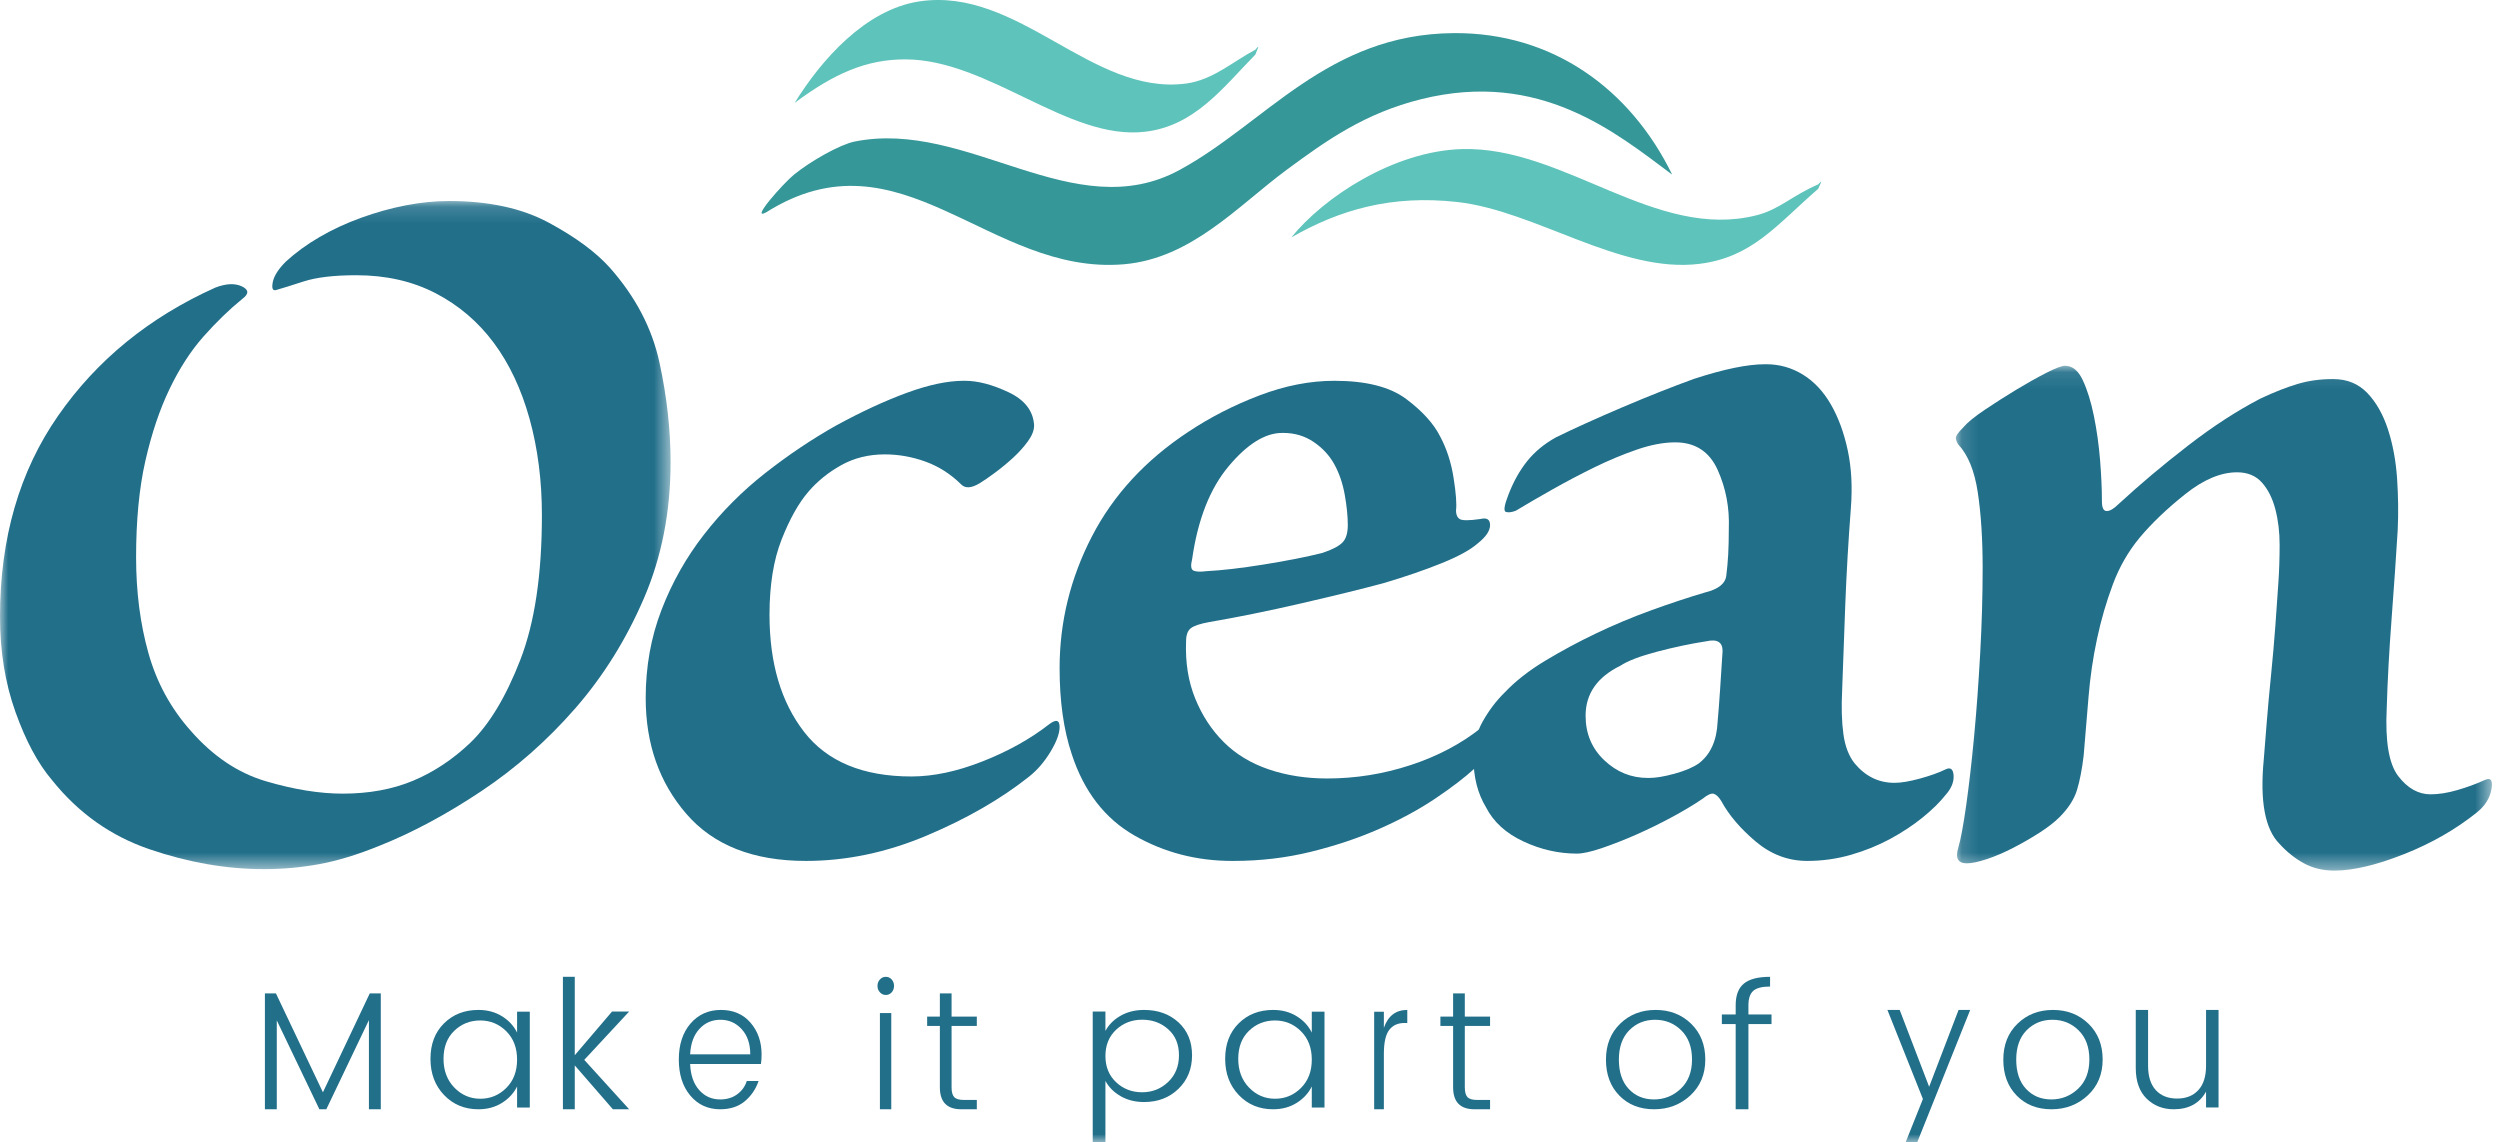
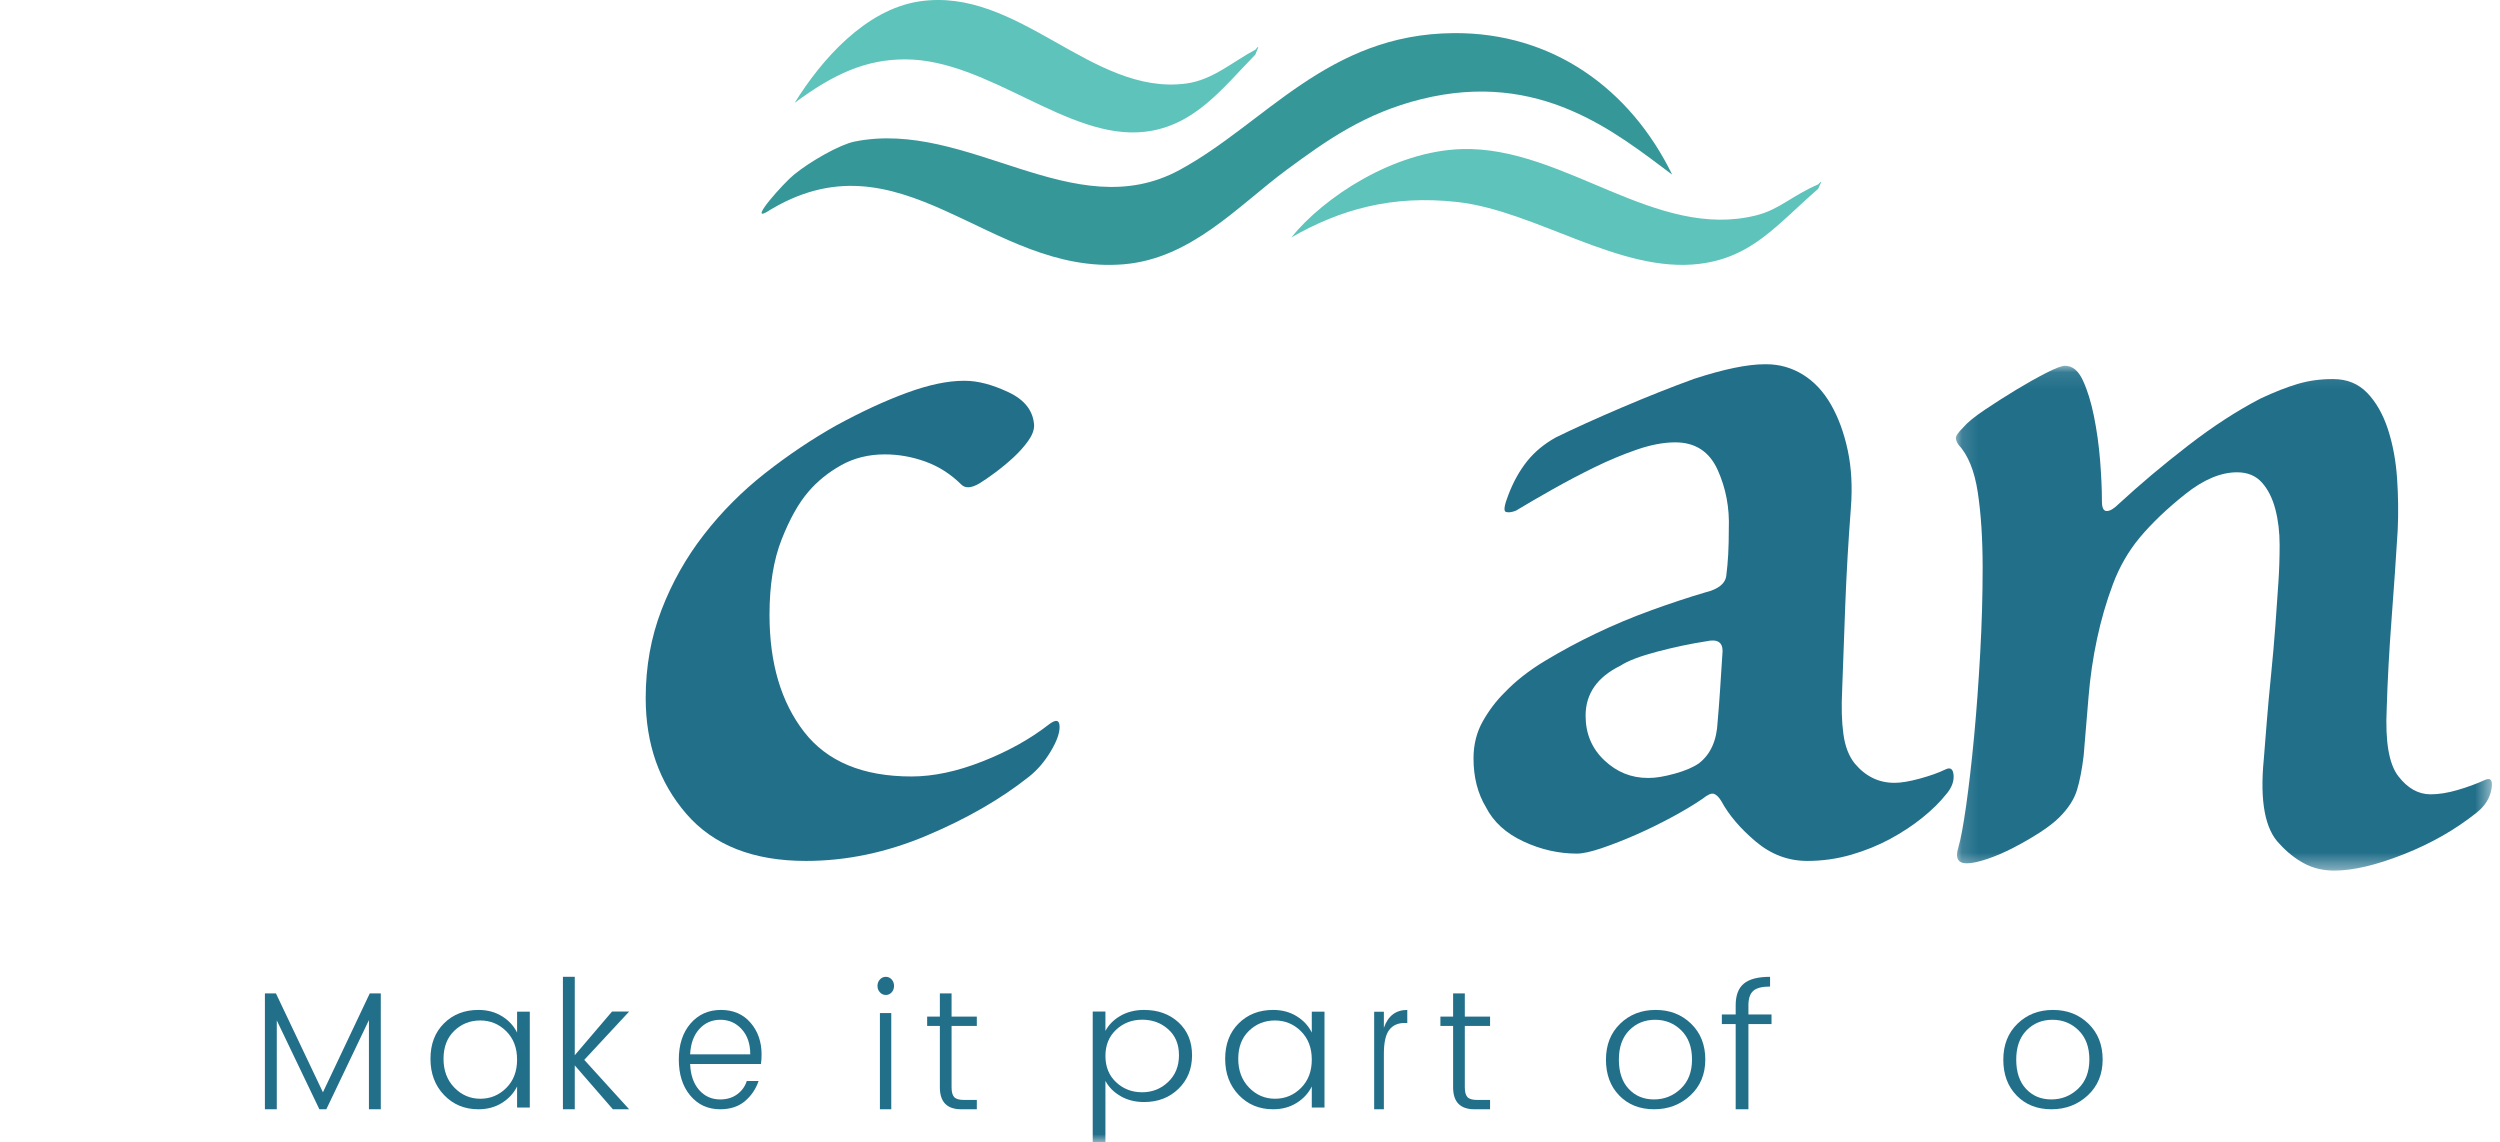
<svg xmlns="http://www.w3.org/2000/svg" xmlns:xlink="http://www.w3.org/1999/xlink" width="151px" height="69px" viewBox="0 0 151 69" version="1.1">
  <title>Group 39</title>
  <desc>Created with Sketch.</desc>
  <defs>
    <polygon id="path-1" points="0 0.141 40.503 0.141 40.503 40.495 0 40.495" />
    <polygon id="path-3" points="0.134 0.092 32.513 0.092 32.513 30.584 0.134 30.584" />
    <polygon id="path-5" points="0 69 151 69 151 0 0 0" />
  </defs>
  <g id="Page-1" stroke="none" stroke-width="1" fill="none" fill-rule="evenodd">
    <g id="WF_OCEAN_Shoppingbag" transform="translate(-62, -56)">
      <g id="Group-39" transform="translate(62, 56)">
        <g id="Group-3" transform="translate(0, 12)">
          <mask id="mask-2" fill="white">
            <use xlink:href="#path-1" />
          </mask>
          <g id="Clip-2" />
-           <path d="M15.917,40.495 C13.675,40.495 11.384,40.096 9.043,39.299 C6.7,38.502 4.733,37.108 3.139,35.114 C2.291,34.118 1.557,32.748 0.934,31.004 C0.311,29.261 -2.93522727e-05,27.342 -2.93522727e-05,25.25 C-2.93522727e-05,20.517 1.17,16.47 3.513,13.106 C5.854,9.743 9.017,7.166 13.003,5.372 C13.65,5.123 14.186,5.099 14.609,5.297 C15.032,5.497 15.046,5.746 14.648,6.044 C13.85,6.692 13.065,7.453 12.294,8.323 C11.52,9.196 10.836,10.255 10.238,11.5 C9.64,12.745 9.155,14.19 8.781,15.834 C8.407,17.478 8.22,19.421 8.22,21.663 C8.22,23.755 8.47,25.687 8.967,27.454 C9.465,29.224 10.313,30.78 11.508,32.125 C12.854,33.67 14.373,34.691 16.067,35.189 C17.76,35.688 19.305,35.936 20.701,35.936 C22.294,35.936 23.714,35.675 24.96,35.152 C26.205,34.628 27.351,33.869 28.397,32.872 C29.543,31.777 30.552,30.107 31.423,27.866 C32.295,25.623 32.731,22.709 32.731,19.122 C32.731,17.03 32.482,15.087 31.985,13.293 C31.486,11.5 30.763,9.968 29.817,8.697 C28.87,7.427 27.699,6.431 26.305,5.708 C24.91,4.987 23.316,4.624 21.522,4.624 C20.177,4.624 19.118,4.749 18.346,4.998 C17.573,5.248 17.013,5.422 16.665,5.521 C16.465,5.572 16.403,5.409 16.477,5.035 C16.553,4.662 16.814,4.251 17.263,3.802 C17.86,3.255 18.544,2.756 19.318,2.308 C20.089,1.859 20.925,1.474 21.821,1.15 C22.718,0.826 23.615,0.577 24.511,0.402 C25.408,0.229 26.279,0.141 27.126,0.141 C29.518,0.141 31.523,0.577 33.143,1.448 C34.761,2.321 35.994,3.23 36.841,4.176 C38.386,5.921 39.383,7.826 39.831,9.893 C40.279,11.961 40.503,13.965 40.503,15.908 C40.503,18.898 39.968,21.638 38.896,24.129 C37.825,26.621 36.443,28.837 34.75,30.78 C33.055,32.722 31.162,34.393 29.07,35.787 C26.978,37.182 24.934,38.279 22.942,39.075 C21.597,39.622 20.375,39.996 19.28,40.195 C18.184,40.394 17.087,40.495 15.992,40.495 L15.917,40.495 Z" id="Fill-1" fill="#226F8A" mask="url(#mask-2)" />
        </g>
        <path d="M58.282,23 C59.063,23 59.943,23.231 60.92,23.693 C61.898,24.154 62.412,24.822 62.461,25.696 C62.461,25.988 62.338,26.304 62.094,26.643 C61.849,26.984 61.555,27.311 61.214,27.627 C60.871,27.943 60.506,28.247 60.115,28.538 C59.723,28.829 59.405,29.047 59.162,29.194 C58.672,29.485 58.306,29.51 58.062,29.266 C57.426,28.635 56.705,28.173 55.899,27.882 C55.093,27.59 54.273,27.445 53.442,27.445 C52.464,27.445 51.584,27.663 50.803,28.1 C50.021,28.538 49.361,29.073 48.824,29.704 C48.237,30.384 47.699,31.343 47.211,32.581 C46.722,33.82 46.478,35.339 46.478,37.135 C46.478,40.05 47.174,42.407 48.567,44.204 C49.96,46.001 52.123,46.899 55.056,46.899 C56.375,46.899 57.806,46.596 59.345,45.988 C60.884,45.382 62.216,44.641 63.341,43.766 C63.781,43.426 64,43.475 64,43.912 C64,44.301 63.817,44.799 63.45,45.405 C63.084,46.013 62.655,46.511 62.167,46.899 C60.456,48.259 58.392,49.449 55.972,50.469 C53.552,51.49 51.121,52 48.677,52 C45.499,52 43.093,51.053 41.456,49.158 C39.818,47.263 39,44.932 39,42.163 C39,40.269 39.317,38.496 39.953,36.844 C40.587,35.193 41.443,33.674 42.519,32.29 C43.593,30.906 44.828,29.667 46.221,28.574 C47.614,27.481 49.043,26.522 50.51,25.696 C52.025,24.871 53.442,24.214 54.762,23.729 C56.082,23.244 57.23,23 58.208,23 L58.282,23 Z" id="Fill-4" fill="#226F8A" />
-         <path d="M77.441,26.149 C76.412,26.149 75.335,26.82 74.209,28.163 C73.082,29.507 72.348,31.374 72.006,33.766 C71.907,34.157 71.933,34.388 72.079,34.461 C72.226,34.534 72.495,34.547 72.888,34.497 C73.817,34.45 74.968,34.315 76.339,34.095 C77.709,33.875 78.884,33.644 79.865,33.399 C80.452,33.205 80.856,32.996 81.076,32.776 C81.297,32.557 81.407,32.203 81.407,31.715 C81.407,31.178 81.344,30.568 81.223,29.884 C81.101,29.2 80.893,28.591 80.598,28.053 C80.305,27.517 79.889,27.065 79.351,26.698 C78.811,26.332 78.199,26.149 77.515,26.149 L77.441,26.149 Z M74.43,52 C72.275,52 70.304,51.487 68.517,50.462 C66.73,49.437 65.469,47.802 64.735,45.556 C64.245,44.091 64,42.359 64,40.356 C64,37.573 64.649,34.926 65.946,32.411 C67.244,29.897 69.19,27.785 71.785,26.076 C73.108,25.197 74.54,24.465 76.082,23.879 C77.625,23.293 79.13,23 80.598,23 C82.509,23 83.952,23.366 84.932,24.098 C85.911,24.831 86.596,25.588 86.989,26.369 C87.38,27.101 87.65,27.931 87.796,28.859 C87.943,29.787 87.992,30.446 87.943,30.836 C87.943,31.081 88.017,31.251 88.164,31.348 C88.311,31.447 88.726,31.447 89.413,31.348 C89.804,31.251 90,31.374 90,31.715 C90,32.057 89.755,32.423 89.265,32.813 C88.824,33.205 88.091,33.607 87.062,34.022 C86.034,34.437 84.859,34.84 83.537,35.23 C82.263,35.572 80.623,35.975 78.616,36.438 C76.607,36.903 74.748,37.28 73.034,37.573 C72.495,37.672 72.127,37.793 71.933,37.94 C71.736,38.086 71.639,38.355 71.639,38.745 C71.589,40.015 71.773,41.162 72.189,42.187 C72.604,43.212 73.181,44.091 73.916,44.824 C74.649,45.556 75.556,46.104 76.633,46.471 C77.709,46.837 78.884,47.02 80.158,47.02 C81.871,47.02 83.548,46.753 85.189,46.215 C86.829,45.678 88.261,44.922 89.486,43.945 C89.681,43.798 89.816,43.798 89.89,43.945 C89.963,44.091 89.987,44.299 89.963,44.567 C89.938,44.836 89.853,45.141 89.706,45.482 C89.559,45.825 89.339,46.142 89.045,46.434 C88.458,46.972 87.674,47.57 86.695,48.229 C85.715,48.888 84.589,49.499 83.316,50.06 C82.043,50.621 80.66,51.084 79.166,51.451 C77.672,51.817 76.119,52 74.503,52 L74.43,52 Z" id="Fill-6" fill="#226F8A" />
        <path d="M99.606,46.988 C100.007,46.988 100.521,46.903 101.148,46.73 C101.775,46.558 102.264,46.35 102.615,46.104 C103.317,45.563 103.693,44.728 103.744,43.597 C103.793,43.057 103.843,42.406 103.894,41.644 C103.943,40.883 103.994,40.109 104.044,39.322 C104.044,38.783 103.718,38.585 103.066,38.733 C102.113,38.88 101.122,39.089 100.095,39.359 C99.067,39.629 98.327,39.912 97.876,40.207 C96.471,40.895 95.77,41.902 95.77,43.229 C95.77,44.311 96.146,45.207 96.898,45.919 C97.651,46.633 98.527,46.988 99.531,46.988 L99.606,46.988 Z M106.677,22 C107.479,22 108.219,22.21 108.896,22.627 C109.573,23.045 110.137,23.648 110.588,24.433 C111.039,25.219 111.378,26.141 111.603,27.197 C111.829,28.254 111.892,29.421 111.792,30.698 C111.641,32.664 111.528,34.618 111.453,36.558 C111.378,38.5 111.315,40.207 111.266,41.681 C111.215,42.713 111.239,43.597 111.341,44.335 C111.44,45.071 111.666,45.662 112.017,46.104 C112.669,46.89 113.471,47.283 114.424,47.283 C114.825,47.283 115.339,47.198 115.967,47.025 C116.593,46.853 117.106,46.669 117.509,46.472 C117.81,46.325 117.971,46.448 117.998,46.84 C118.022,47.235 117.859,47.628 117.509,48.02 C117.157,48.463 116.693,48.918 116.117,49.384 C115.54,49.851 114.888,50.281 114.161,50.674 C113.433,51.067 112.644,51.386 111.792,51.632 C110.938,51.877 110.062,52 109.159,52 C108.005,52 106.965,51.607 106.037,50.821 C105.109,50.036 104.42,49.225 103.969,48.389 C103.819,48.143 103.668,47.996 103.517,47.947 C103.367,47.898 103.141,47.996 102.841,48.241 C102.339,48.586 101.724,48.955 100.998,49.347 C100.27,49.741 99.543,50.096 98.816,50.416 C98.089,50.736 97.398,51.005 96.748,51.227 C96.096,51.447 95.594,51.558 95.244,51.558 C94.139,51.558 93.062,51.312 92.009,50.821 C90.956,50.33 90.204,49.642 89.752,48.757 C89.251,47.922 89,46.94 89,45.809 C89,44.974 89.188,44.224 89.564,43.561 C89.94,42.898 90.379,42.32 90.881,41.828 C91.532,41.141 92.347,40.502 93.325,39.912 C94.304,39.322 95.33,38.77 96.409,38.254 C97.487,37.738 98.602,37.271 99.756,36.854 C100.91,36.436 101.987,36.079 102.991,35.784 C103.793,35.588 104.219,35.244 104.27,34.752 C104.319,34.36 104.357,33.941 104.383,33.499 C104.407,33.057 104.42,32.541 104.42,31.951 C104.47,30.674 104.244,29.482 103.744,28.376 C103.242,27.271 102.39,26.718 101.186,26.718 C100.483,26.718 99.706,26.865 98.854,27.16 C98.001,27.455 97.149,27.812 96.297,28.229 C95.443,28.647 94.604,29.09 93.776,29.556 C92.95,30.023 92.208,30.453 91.558,30.846 C91.306,30.944 91.106,30.969 90.956,30.92 C90.805,30.871 90.855,30.527 91.106,29.887 C91.407,29.102 91.783,28.426 92.235,27.86 C92.686,27.296 93.262,26.817 93.965,26.423 C95.068,25.883 96.396,25.28 97.951,24.617 C99.505,23.954 100.96,23.377 102.314,22.885 C104.119,22.295 105.548,22 106.602,22 L106.677,22 Z" id="Fill-8" fill="#226F8A" />
        <g id="Group-12" transform="translate(118, 22)">
          <mask id="mask-4" fill="white">
            <use xlink:href="#path-3" />
          </mask>
          <g id="Clip-11" />
          <path d="M22.937,0.897 C23.767,0.897 24.449,1.178 24.987,1.738 C25.523,2.299 25.938,3.03 26.232,3.932 C26.526,4.834 26.71,5.821 26.783,6.893 C26.856,7.965 26.868,9.014 26.82,10.037 C26.721,11.646 26.6,13.426 26.452,15.375 C26.305,17.325 26.206,19.13 26.158,20.786 C26.06,22.785 26.292,24.149 26.856,24.88 C27.419,25.612 28.07,25.977 28.804,25.977 C29.294,25.977 29.834,25.893 30.422,25.721 C31.01,25.552 31.573,25.344 32.113,25.1 C32.455,24.954 32.578,25.149 32.48,25.685 C32.382,26.222 32.088,26.685 31.599,27.074 C30.323,28.098 28.853,28.939 27.188,29.597 C25.521,30.255 24.124,30.584 22.997,30.584 C22.311,30.584 21.698,30.438 21.16,30.145 C20.62,29.852 20.13,29.462 19.689,28.975 C18.807,28.098 18.487,26.392 18.733,23.857 C18.781,23.223 18.844,22.456 18.917,21.553 C18.99,20.652 19.076,19.714 19.175,18.738 C19.272,17.764 19.358,16.789 19.431,15.814 C19.505,14.839 19.566,13.961 19.615,13.181 C19.664,12.45 19.689,11.694 19.689,10.915 C19.689,10.135 19.603,9.416 19.431,8.757 C19.259,8.099 18.99,7.563 18.623,7.149 C18.256,6.735 17.753,6.527 17.116,6.527 C16.135,6.527 15.095,6.966 13.992,7.843 C12.889,8.721 11.97,9.598 11.235,10.476 C10.548,11.305 10.009,12.244 9.618,13.291 C9.225,14.34 8.906,15.436 8.662,16.581 C8.416,17.728 8.245,18.897 8.148,20.091 C8.049,21.286 7.951,22.468 7.853,23.638 C7.754,24.467 7.62,25.162 7.449,25.721 C7.277,26.282 6.922,26.831 6.383,27.367 C6.089,27.66 5.696,27.964 5.207,28.281 C4.716,28.598 4.189,28.902 3.626,29.195 C3.062,29.488 2.523,29.718 2.009,29.889 C1.494,30.06 1.09,30.145 0.796,30.145 C0.256,30.145 0.085,29.828 0.281,29.195 C0.428,28.708 0.586,27.855 0.759,26.635 C0.93,25.417 1.09,24.028 1.237,22.468 C1.384,20.908 1.505,19.239 1.604,17.459 C1.702,15.68 1.752,13.961 1.752,12.304 C1.752,10.549 1.653,9.026 1.457,7.734 C1.262,6.443 0.87,5.48 0.281,4.846 C0.183,4.699 0.134,4.566 0.134,4.444 C0.134,4.322 0.281,4.114 0.575,3.822 C0.82,3.529 1.251,3.176 1.867,2.761 C2.482,2.348 3.113,1.946 3.755,1.555 C4.399,1.165 5.007,0.824 5.577,0.531 C6.146,0.239 6.53,0.092 6.728,0.092 C7.173,0.092 7.532,0.385 7.804,0.97 C8.076,1.555 8.299,2.275 8.472,3.127 C8.645,3.981 8.77,4.87 8.845,5.796 C8.918,6.723 8.956,7.551 8.956,8.282 C8.956,8.673 9.054,8.867 9.249,8.867 C9.444,8.867 9.688,8.721 9.981,8.428 C11.249,7.259 12.639,6.088 14.152,4.919 C15.665,3.749 17.129,2.798 18.545,2.067 C19.374,1.678 20.118,1.385 20.778,1.19 C21.436,0.995 22.131,0.897 22.864,0.897 L22.937,0.897 Z" id="Fill-10" fill="#226F8A" mask="url(#mask-4)" />
        </g>
        <path d="M78,14.337 C79.934,11.932 84.175,9.115 88.32,9.004 C94.46,8.838 99.999,14.55 106.093,13.003 C107.478,12.654 108.219,11.827 109.819,11.137 C110.163,10.763 109.931,11.113 109.819,11.403 C107.3,13.595 105.834,15.539 102.653,15.936 C97.856,16.534 92.771,12.737 88.034,12.203 C84.043,11.752 80.915,12.67 78,14.337" id="Fill-13" fill="#5EC3BB" />
        <path d="M46.273,12.827 C45.265,13.369 47.326,11.061 47.957,10.548 C48.981,9.716 50.732,8.733 51.605,8.553 C58.436,7.161 64.855,13.742 71.251,10.263 C76.437,7.445 80.179,2.054 87.81,2 C93.778,1.957 98.474,5.371 101,10.548 C97.587,8.001 93.015,4.211 85.845,5.989 C82.446,6.833 80.139,8.465 77.706,10.263 C74.787,12.42 71.966,15.614 67.883,15.962 C59.73,16.654 54.426,7.682 46.273,12.827" id="Fill-15" fill="#369799" />
        <path d="M48,6.21 C49.62,3.592 52.279,0.583 55.513,0.087 C61.52,-0.831 65.939,5.808 71.651,5.044 C73.267,4.827 74.497,3.694 75.824,3.003 C76.158,2.594 75.933,2.977 75.824,3.295 C73.815,5.358 72.132,7.615 69.147,7.959 C64.514,8.495 59.709,3.592 54.678,3.586 C52.31,3.583 50.36,4.458 48,6.21" id="Fill-17" fill="#5EC3BB" />
        <polygon id="Fill-19" fill="#226F8A" points="23 60 23 67 22.283 67 22.283 61.613 19.71 67 19.29 67 16.718 61.633 16.718 67 16 67 16 60 16.666 60 19.505 65.975 22.334 60" />
        <path d="M30.58,65.712 C31.015,65.278 31.232,64.707 31.232,64 C31.232,63.293 31.015,62.723 30.58,62.288 C30.144,61.854 29.62,61.636 29.006,61.636 C28.391,61.636 27.868,61.845 27.437,62.261 C27.005,62.679 26.789,63.242 26.789,63.952 C26.789,64.663 27.007,65.242 27.442,65.691 C27.877,66.14 28.4,66.364 29.011,66.364 C29.621,66.364 30.144,66.147 30.58,65.712 M26.823,66.141 C26.274,65.569 26,64.839 26,63.952 C26,63.066 26.272,62.352 26.817,61.811 C27.362,61.27 28.055,61 28.896,61 C29.437,61 29.912,61.127 30.322,61.382 C30.731,61.636 31.035,61.965 31.232,62.368 L31.232,61.106 L32,61.106 L32,66.894 L31.232,66.894 L31.232,65.622 C31.035,66.025 30.731,66.355 30.322,66.613 C29.912,66.871 29.437,67 28.896,67 C28.062,67 27.371,66.714 26.823,66.141" id="Fill-21" fill="#226F8A" />
        <polygon id="Fill-23" fill="#226F8A" points="34.716 67 34 67 34 59 34.716 59 34.716 63.735 36.967 61.097 38 61.097 35.289 64.016 38 67 37.018 67 34.716 64.351" />
        <path d="M45.316,63.682 C45.316,63.046 45.143,62.539 44.797,62.161 C44.452,61.783 44.024,61.594 43.514,61.594 C43.004,61.594 42.579,61.779 42.241,62.15 C41.901,62.521 41.716,63.032 41.684,63.682 L45.316,63.682 Z M43.5,67 C42.758,67 42.156,66.724 41.694,66.173 C41.231,65.622 41,64.896 41,63.995 C41,63.094 41.236,62.369 41.708,61.821 C42.18,61.274 42.792,61 43.543,61 C44.293,61 44.891,61.258 45.334,61.774 C45.778,62.29 46,62.929 46,63.693 C46,63.898 45.987,64.088 45.962,64.265 L41.684,64.265 C41.71,64.93 41.89,65.452 42.226,65.834 C42.562,66.216 42.987,66.406 43.5,66.406 C43.899,66.406 44.24,66.304 44.522,66.099 C44.804,65.894 44.998,65.626 45.106,65.293 L45.819,65.293 C45.648,65.788 45.369,66.196 44.983,66.518 C44.596,66.839 44.102,67 43.5,67 L43.5,67 Z" id="Fill-25" fill="#226F8A" />
        <mask id="mask-6" fill="white">
          <use xlink:href="#path-5" />
        </mask>
        <g id="Clip-28" />
        <path d="M53.147,67 L53.833,67 L53.833,61.191 L53.147,61.191 L53.147,67 Z M54,59.548 C54,59.701 53.953,59.83 53.858,59.936 C53.763,60.043 53.645,60.096 53.505,60.096 C53.364,60.096 53.245,60.043 53.147,59.936 C53.049,59.83 53,59.701 53,59.548 C53,59.395 53.049,59.266 53.147,59.16 C53.245,59.053 53.364,59 53.505,59 C53.645,59 53.763,59.053 53.858,59.16 C53.953,59.266 54,59.395 54,59.548 L54,59.548 Z" id="Fill-27" fill="#226F8A" mask="url(#mask-6)" />
        <path d="M59,61.968 L57.475,61.968 L57.475,65.678 C57.475,65.958 57.529,66.154 57.636,66.267 C57.744,66.38 57.936,66.436 58.212,66.436 L59,66.436 L59,67 L58.061,67 C57.199,67 56.768,66.559 56.768,65.678 L56.768,61.968 L56,61.968 L56,61.404 L56.768,61.404 L56.768,60 L57.475,60 L57.475,61.404 L59,61.404 L59,61.968 Z" id="Fill-29" fill="#226F8A" mask="url(#mask-6)" />
        <path d="M68.984,65.973 C69.598,65.973 70.123,65.765 70.558,65.349 C70.993,64.933 71.21,64.395 71.21,63.737 C71.21,63.078 70.995,62.556 70.563,62.17 C70.132,61.783 69.607,61.59 68.989,61.59 C68.371,61.59 67.847,61.791 67.415,62.194 C66.984,62.597 66.768,63.126 66.768,63.781 C66.768,64.436 66.984,64.966 67.415,65.369 C67.847,65.772 68.369,65.973 68.984,65.973 M69.104,61 C69.945,61 70.638,61.251 71.183,61.752 C71.727,62.253 72,62.915 72,63.737 C72,64.559 71.726,65.236 71.177,65.767 C70.629,66.297 69.938,66.563 69.104,66.563 C68.563,66.563 68.088,66.443 67.678,66.204 C67.269,65.965 66.966,65.658 66.768,65.285 L66.768,69 L66,69 L66,61.098 L66.768,61.098 L66.768,62.268 C66.966,61.894 67.269,61.59 67.678,61.354 C68.088,61.118 68.563,61 69.104,61" id="Fill-30" fill="#226F8A" mask="url(#mask-6)" />
        <path d="M78.58,65.712 C79.015,65.278 79.232,64.707 79.232,64 C79.232,63.293 79.015,62.723 78.58,62.288 C78.144,61.854 77.62,61.636 77.006,61.636 C76.392,61.636 75.868,61.845 75.437,62.261 C75.006,62.679 74.79,63.242 74.79,63.952 C74.79,64.663 75.008,65.242 75.443,65.691 C75.878,66.14 76.401,66.364 77.011,66.364 C77.622,66.364 78.144,66.147 78.58,65.712 M74.823,66.141 C74.274,65.569 74,64.839 74,63.952 C74,63.066 74.272,62.352 74.817,61.811 C75.362,61.27 76.055,61 76.896,61 C77.437,61 77.912,61.127 78.322,61.382 C78.731,61.636 79.035,61.965 79.232,62.368 L79.232,61.106 L80,61.106 L80,66.894 L79.232,66.894 L79.232,65.622 C79.035,66.025 78.731,66.355 78.322,66.613 C77.912,66.871 77.437,67 76.896,67 C76.062,67 75.371,66.714 74.823,66.141" id="Fill-31" fill="#226F8A" mask="url(#mask-6)" />
        <path d="M83.586,61.108 L83.586,62.079 C83.837,61.36 84.308,61 85,61 L85,61.788 L84.832,61.788 C84.431,61.788 84.123,61.928 83.908,62.209 C83.693,62.489 83.586,62.971 83.586,63.655 L83.586,67 L83,67 L83,61.108 L83.586,61.108 Z" id="Fill-32" fill="#226F8A" mask="url(#mask-6)" />
        <path d="M90,61.968 L88.475,61.968 L88.475,65.678 C88.475,65.958 88.529,66.154 88.636,66.267 C88.744,66.38 88.936,66.436 89.212,66.436 L90,66.436 L90,67 L89.061,67 C88.199,67 87.768,66.559 87.768,65.678 L87.768,61.968 L87,61.968 L87,61.404 L87.768,61.404 L87.768,60 L88.475,60 L88.475,61.404 L90,61.404 L90,61.968 Z" id="Fill-33" fill="#226F8A" mask="url(#mask-6)" />
        <path d="M99.901,66.406 C100.524,66.406 101.062,66.191 101.517,65.76 C101.971,65.329 102.198,64.741 102.198,63.995 C102.198,63.249 101.982,62.662 101.55,62.235 C101.117,61.807 100.59,61.594 99.967,61.594 C99.345,61.594 98.824,61.806 98.406,62.23 C97.989,62.654 97.78,63.244 97.78,64 C97.78,64.756 97.978,65.346 98.374,65.77 C98.769,66.194 99.278,66.406 99.901,66.406 M99.907,67 C99.046,67 98.346,66.724 97.808,66.173 C97.269,65.622 97,64.899 97,64.005 C97,63.111 97.286,62.387 97.857,61.832 C98.429,61.277 99.143,61 100,61 C100.857,61 101.571,61.277 102.143,61.832 C102.714,62.387 103,63.108 103,63.995 C103,64.882 102.7,65.604 102.099,66.163 C101.498,66.721 100.767,67 99.907,67" id="Fill-34" fill="#226F8A" mask="url(#mask-6)" />
        <path d="M107,61.275 L107,61.852 L105.605,61.852 L105.605,67 L104.835,67 L104.835,61.852 L104,61.852 L104,61.275 L104.835,61.275 L104.835,60.72 C104.835,60.118 105,59.682 105.33,59.409 C105.659,59.136 106.187,59 106.912,59 L106.912,59.587 C106.429,59.587 106.09,59.675 105.895,59.849 C105.701,60.024 105.605,60.314 105.605,60.72 L105.605,61.275 L107,61.275 Z" id="Fill-35" fill="#226F8A" mask="url(#mask-6)" />
-         <polygon id="Fill-36" fill="#226F8A" mask="url(#mask-6)" points="116.144 66.38 114 61 114.741 61 116.52 65.64 118.298 61 119 61 115.798 69 115.097 69" />
        <path d="M123.901,66.406 C124.524,66.406 125.062,66.191 125.517,65.76 C125.97,65.329 126.198,64.741 126.198,63.995 C126.198,63.249 125.981,62.662 125.549,62.235 C125.117,61.807 124.589,61.594 123.967,61.594 C123.344,61.594 122.824,61.806 122.406,62.23 C121.989,62.654 121.78,63.244 121.78,64 C121.78,64.756 121.978,65.346 122.374,65.77 C122.77,66.194 123.278,66.406 123.901,66.406 M123.907,67 C123.046,67 122.346,66.724 121.808,66.173 C121.269,65.622 121,64.899 121,64.005 C121,63.111 121.286,62.387 121.857,61.832 C122.429,61.277 123.143,61 124,61 C124.857,61 125.571,61.277 126.143,61.832 C126.714,62.387 127,63.108 127,63.995 C127,64.882 126.7,65.604 126.099,66.163 C125.498,66.721 124.767,67 123.907,67" id="Fill-37" fill="#226F8A" mask="url(#mask-6)" />
-         <path d="M133.246,61 L134,61 L134,66.892 L133.246,66.892 L133.246,65.932 C132.851,66.644 132.201,67 131.295,67 C130.641,67 130.096,66.786 129.657,66.358 C129.219,65.93 129,65.313 129,64.507 L129,61 L129.744,61 L129.744,64.367 C129.744,65.014 129.9,65.507 130.212,65.845 C130.525,66.184 130.952,66.353 131.495,66.353 C132.037,66.353 132.465,66.184 132.777,65.845 C133.09,65.507 133.246,65.014 133.246,64.367 L133.246,61 Z" id="Fill-38" fill="#226F8A" mask="url(#mask-6)" />
      </g>
    </g>
  </g>
</svg>